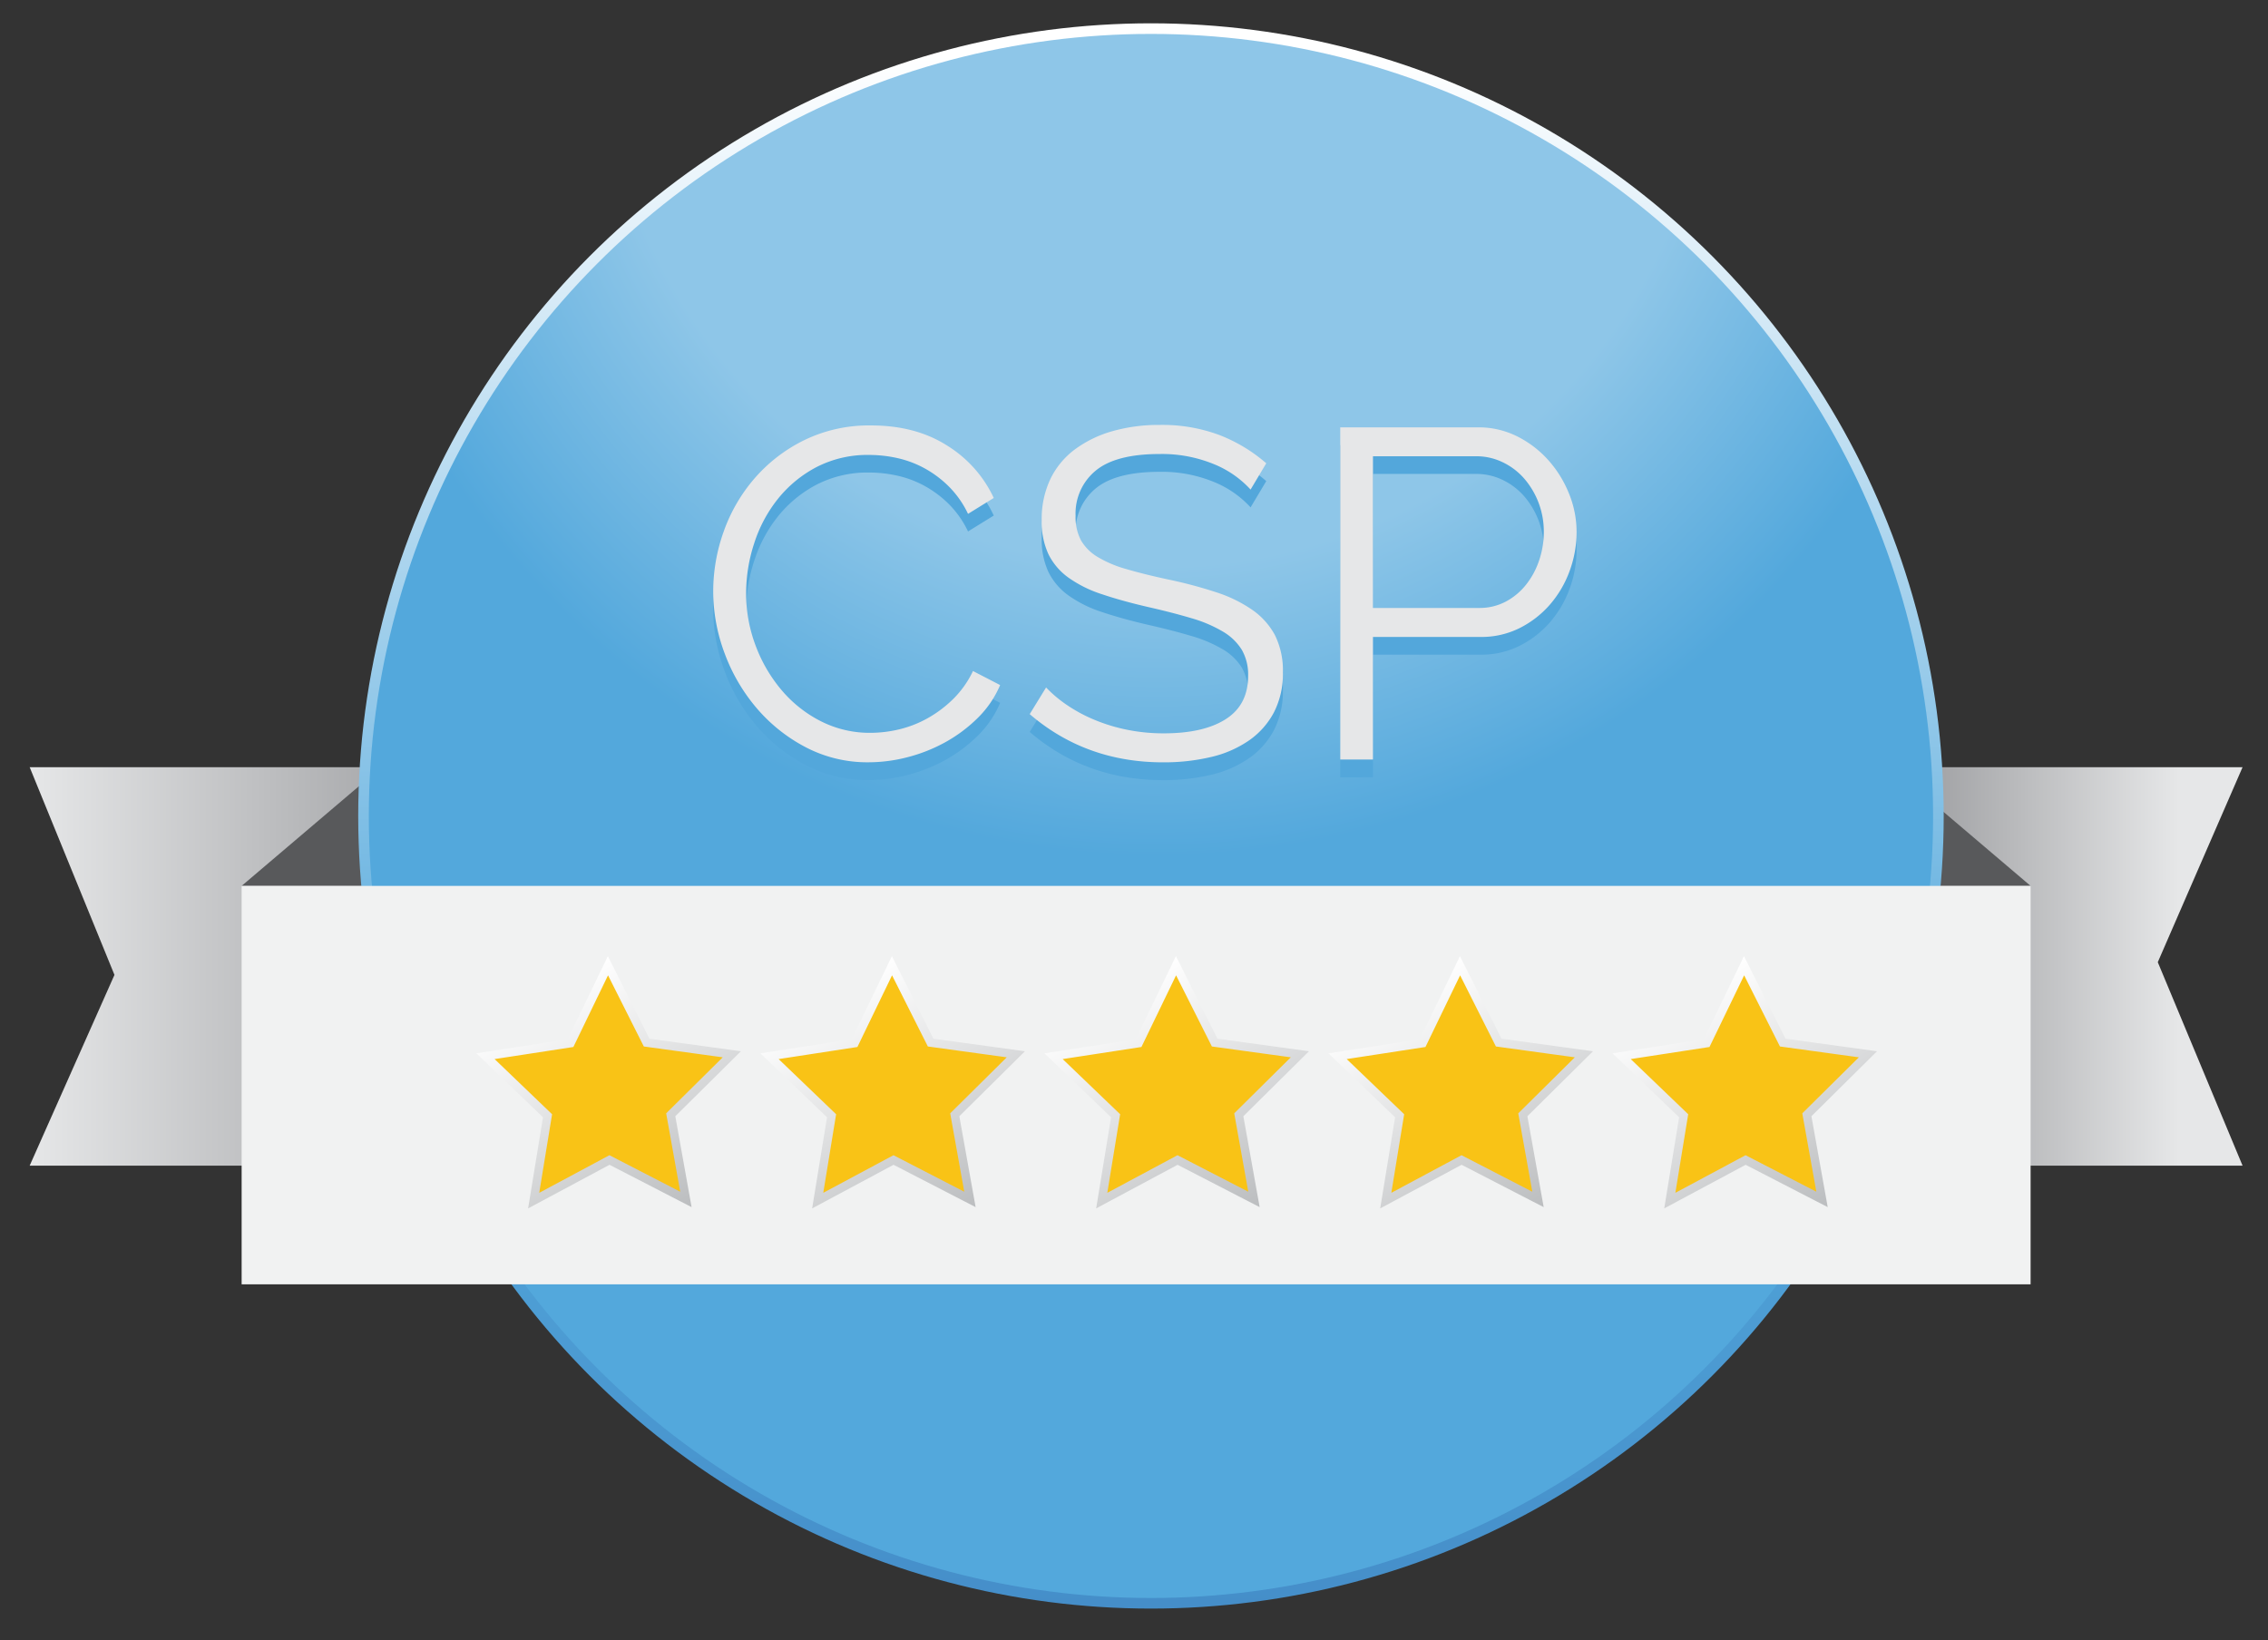
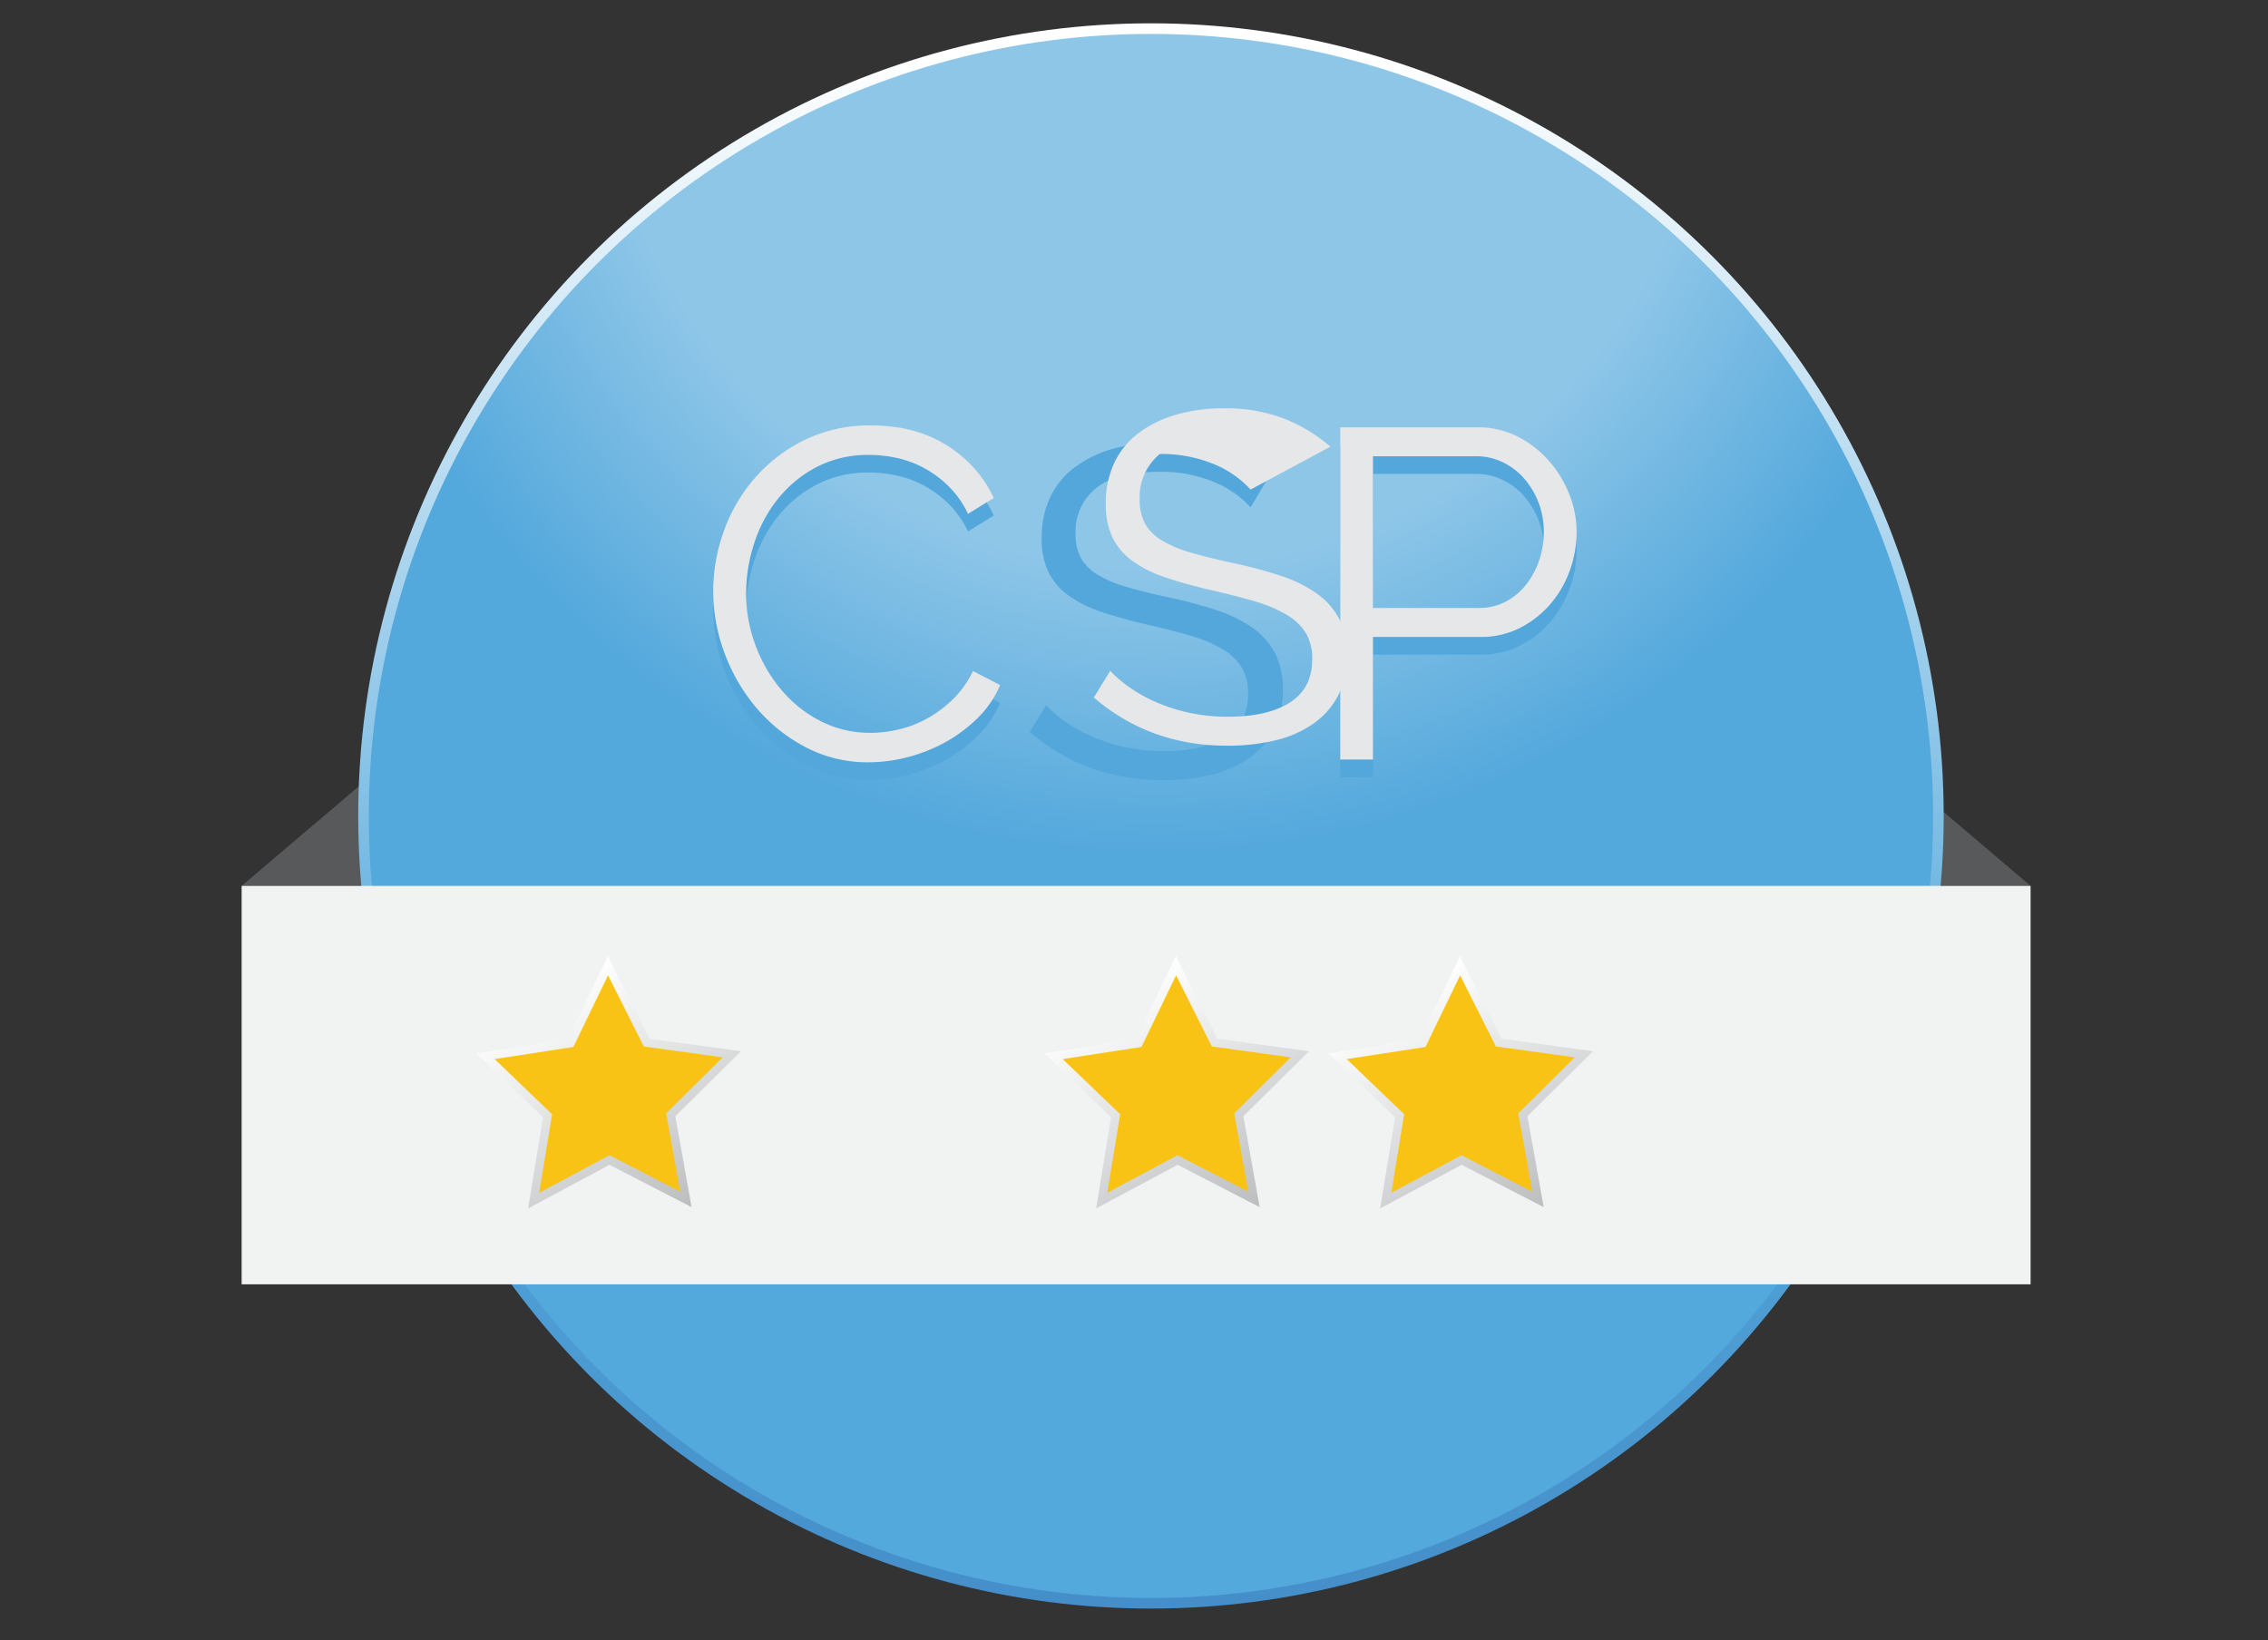
<svg xmlns="http://www.w3.org/2000/svg" xmlns:xlink="http://www.w3.org/1999/xlink" id="Calque_1" data-name="Calque 1" width="535" height="387" viewBox="0 0 535 387">
  <rect x="0" y="0" width="535" height="387" fill="#333333" stroke="none" />
  <defs>
    <linearGradient id="Dégradé_sans_nom_52" x1="444" y1="228" x2="514.01" y2="228" gradientUnits="userSpaceOnUse">
      <stop offset="0" stop-color="#949598" />
      <stop offset="1" stop-color="#e6e7e8" />
    </linearGradient>
    <linearGradient id="Dégradé_sans_nom_53" x1="7" y1="228" x2="119" y2="228" gradientUnits="userSpaceOnUse">
      <stop offset="0" stop-color="#e6e7e8" />
      <stop offset="1" stop-color="#949598" />
    </linearGradient>
    <linearGradient id="Dégradé_sans_nom_69" x1="271.5" y1="379.5" x2="271.5" y2="5.5" gradientUnits="userSpaceOnUse">
      <stop offset="0" stop-color="#458ec9" />
      <stop offset="0.33" stop-color="#53a8dc" />
      <stop offset="0.98" stop-color="#fff" />
    </linearGradient>
    <radialGradient id="Dégradé_sans_nom_33" cx="272.89" cy="2.45" r="297.99" gradientUnits="userSpaceOnUse">
      <stop offset="0.43" stop-color="#8ec6e8" />
      <stop offset="0.44" stop-color="#8ec6e8" />
      <stop offset="0.67" stop-color="#53a8dc" />
    </radialGradient>
    <linearGradient id="Dégradé_sans_nom_60" x1="160.94" y1="286.06" x2="130.37" y2="233.11" gradientUnits="userSpaceOnUse">
      <stop offset="0.01" stop-color="#bcbec0" />
      <stop offset="1" stop-color="#fff" />
    </linearGradient>
    <linearGradient id="Dégradé_sans_nom_60-2" x1="227.94" y1="286.06" x2="197.37" y2="233.11" xlink:href="#Dégradé_sans_nom_60" />
    <linearGradient id="Dégradé_sans_nom_60-3" x1="294.94" y1="286.06" x2="264.37" y2="233.11" xlink:href="#Dégradé_sans_nom_60" />
    <linearGradient id="Dégradé_sans_nom_60-4" x1="361.94" y1="286.06" x2="331.37" y2="233.11" xlink:href="#Dégradé_sans_nom_60" />
    <linearGradient id="Dégradé_sans_nom_60-5" x1="428.94" y1="286.06" x2="398.37" y2="233.11" xlink:href="#Dégradé_sans_nom_60" />
  </defs>
  <title>csp5</title>
-   <polygon points="529 181 410 181 410 275 529 275 509 227 529 181" style="fill:url(#Dégradé_sans_nom_52)" />
-   <polygon points="119 275 119 181 7 181 27 230 7 275 119 275" style="fill:url(#Dégradé_sans_nom_53)" />
  <polygon points="439 175 97 175 57 209 479 209 439 175" style="fill:#58595b" />
  <circle cx="271.5" cy="192.5" r="184.5" style="fill:none;stroke-miterlimit:10;stroke-width:5px;stroke:url(#Dégradé_sans_nom_69)" />
  <circle cx="271.5" cy="192.5" r="184.5" style="fill:url(#Dégradé_sans_nom_33)" />
  <rect x="57" y="209" width="422" height="94" style="fill:#f1f2f2" />
  <polygon points="134.58 246.1 143.41 227.84 152.53 245.97 172.63 248.73 158.22 263 161.8 282.97 143.77 273.67 125.89 283.25 129.16 263.23 114.52 249.18 134.58 246.1" style="fill:#f9c316;stroke-miterlimit:10;stroke-width:2px;stroke:url(#Dégradé_sans_nom_60)" />
-   <polygon points="201.58 246.1 210.41 227.84 219.53 245.97 239.63 248.73 225.22 263 228.8 282.97 210.77 273.67 192.89 283.25 196.16 263.23 181.52 249.18 201.58 246.1" style="fill:#f9c316;stroke-miterlimit:10;stroke-width:2px;stroke:url(#Dégradé_sans_nom_60-2)" />
  <polygon points="268.58 246.1 277.41 227.84 286.53 245.97 306.63 248.73 292.22 263 295.8 282.97 277.77 273.67 259.89 283.25 263.16 263.23 248.52 249.18 268.58 246.1" style="fill:#f9c316;stroke-miterlimit:10;stroke-width:2px;stroke:url(#Dégradé_sans_nom_60-3)" />
  <polygon points="335.58 246.1 344.41 227.84 353.53 245.97 373.63 248.73 359.22 263 362.8 282.97 344.77 273.67 326.89 283.25 330.16 263.23 315.52 249.18 335.58 246.1" style="fill:#f9c316;stroke-miterlimit:10;stroke-width:2px;stroke:url(#Dégradé_sans_nom_60-4)" />
-   <polygon points="402.58 246.1 411.41 227.84 420.53 245.97 440.63 248.73 426.22 263 429.8 282.97 411.77 273.67 393.89 283.25 397.16 263.23 382.52 249.18 402.58 246.1" style="fill:#f9c316;stroke-miterlimit:10;stroke-width:2px;stroke:url(#Dégradé_sans_nom_60-5)" />
  <path d="M168.24,143.65a41.9,41.9,0,0,1,2.48-14.07A39,39,0,0,1,178,117a37.09,37.09,0,0,1,11.7-9,34.81,34.81,0,0,1,15.78-3.48q10.49,0,17.94,4.75a28.88,28.88,0,0,1,11,12.36l-6.07,3.75a23.23,23.23,0,0,0-4.58-6.51,25.51,25.51,0,0,0-5.79-4.3,24.55,24.55,0,0,0-6.4-2.37,30.72,30.72,0,0,0-6.51-.72,26.22,26.22,0,0,0-12.47,2.87,28.71,28.71,0,0,0-9.11,7.51,32.72,32.72,0,0,0-5.57,10.43A37.9,37.9,0,0,0,176,144.09a34.83,34.83,0,0,0,2.26,12.47,35.32,35.32,0,0,0,6.18,10.54,29.69,29.69,0,0,0,9.27,7.29,25.44,25.44,0,0,0,11.65,2.7,29.26,29.26,0,0,0,6.79-.83,26.18,26.18,0,0,0,6.73-2.65,28.34,28.34,0,0,0,6-4.53,23.44,23.44,0,0,0,4.64-6.57l6.4,3.31a24,24,0,0,1-5.3,7.78A34.83,34.83,0,0,1,223,179.3a38,38,0,0,1-8.89,3.53,36.74,36.74,0,0,1-9.22,1.21,31.33,31.33,0,0,1-14.79-3.53,38.75,38.75,0,0,1-11.59-9.22,42.73,42.73,0,0,1-7.56-12.91A41.72,41.72,0,0,1,168.24,143.65Z" style="fill:#53a7db" />
  <path d="M295,119.7a23.86,23.86,0,0,0-8.83-6.07,32.25,32.25,0,0,0-12.58-2.32q-10.38,0-15.12,3.92a13.08,13.08,0,0,0-4.75,10.65,11.74,11.74,0,0,0,1.27,5.79,11.06,11.06,0,0,0,3.92,3.92,27.45,27.45,0,0,0,6.79,2.87q4.14,1.22,9.77,2.43a106.28,106.28,0,0,1,11.31,3,32.49,32.49,0,0,1,8.55,4.14,17.19,17.19,0,0,1,5.41,6,18.68,18.68,0,0,1,1.88,8.83,19.84,19.84,0,0,1-2.1,9.38,18.71,18.71,0,0,1-5.85,6.62,26.09,26.09,0,0,1-8.94,3.92,47.89,47.89,0,0,1-11.37,1.27q-18.21,0-31.46-11.37l3.86-6.29a30.51,30.51,0,0,0,5,4.19,36.35,36.35,0,0,0,6.51,3.48,41.28,41.28,0,0,0,7.67,2.32,43.23,43.23,0,0,0,8.61.83q9.38,0,14.63-3.37t5.24-10.21a11.72,11.72,0,0,0-1.49-6.13,12.9,12.9,0,0,0-4.47-4.3,31.69,31.69,0,0,0-7.4-3.15q-4.42-1.32-10.27-2.65-6.18-1.43-10.82-3a28.82,28.82,0,0,1-7.84-3.86,15,15,0,0,1-4.8-5.57,18,18,0,0,1-1.6-8,22,22,0,0,1,2-9.66,19,19,0,0,1,5.79-7.06,27.43,27.43,0,0,1,8.83-4.31,39.9,39.9,0,0,1,11.26-1.49,38.45,38.45,0,0,1,14,2.37,37.5,37.5,0,0,1,11.09,6.68Z" style="fill:#53a7db" />
  <path d="M316.15,183.39V105H348.6a20.35,20.35,0,0,1,9.33,2.15,24.61,24.61,0,0,1,7.34,5.63,26.75,26.75,0,0,1,4.86,7.89,23.91,23.91,0,0,1,1.77,8.94,26.64,26.64,0,0,1-1.66,9.33,25.23,25.23,0,0,1-4.64,7.89,23.29,23.29,0,0,1-7.12,5.52,20.09,20.09,0,0,1-9.22,2.1H323.87v28.92Zm7.73-35.76h25.06a13.12,13.12,0,0,0,6.24-1.49,15.18,15.18,0,0,0,4.8-4,18.7,18.7,0,0,0,3.09-5.74,21,21,0,0,0,1.1-6.79A19.07,19.07,0,0,0,359.47,117a15.68,15.68,0,0,0-5.08-3.81,14.21,14.21,0,0,0-6.13-1.38H323.87Z" style="fill:#53a7db" />
  <path d="M168.24,139.45a41.9,41.9,0,0,1,2.48-14.07A39,39,0,0,1,178,112.85a37.09,37.09,0,0,1,11.7-9,34.81,34.81,0,0,1,15.78-3.48q10.49,0,17.94,4.75a28.88,28.88,0,0,1,11,12.36l-6.07,3.75a23.23,23.23,0,0,0-4.58-6.51,25.51,25.51,0,0,0-5.79-4.3,24.55,24.55,0,0,0-6.4-2.37,30.72,30.72,0,0,0-6.51-.72,26.22,26.22,0,0,0-12.47,2.87,28.71,28.71,0,0,0-9.11,7.51,32.72,32.72,0,0,0-5.57,10.43A37.9,37.9,0,0,0,176,139.89a34.83,34.83,0,0,0,2.26,12.47,35.32,35.32,0,0,0,6.18,10.54,29.69,29.69,0,0,0,9.27,7.29,25.44,25.44,0,0,0,11.65,2.7,29.26,29.26,0,0,0,6.79-.83,26.18,26.18,0,0,0,6.73-2.65,28.34,28.34,0,0,0,6-4.53,23.44,23.44,0,0,0,4.64-6.57l6.4,3.31a24,24,0,0,1-5.3,7.78A34.83,34.83,0,0,1,223,175.1a38,38,0,0,1-8.89,3.53,36.74,36.74,0,0,1-9.22,1.21,31.33,31.33,0,0,1-14.79-3.53,38.75,38.75,0,0,1-11.59-9.22,42.73,42.73,0,0,1-7.56-12.91A41.72,41.72,0,0,1,168.24,139.45Z" style="fill:#e6e7e8" />
-   <path d="M295,115.5a23.86,23.86,0,0,0-8.83-6.07,32.25,32.25,0,0,0-12.58-2.32q-10.38,0-15.12,3.92a13.08,13.08,0,0,0-4.75,10.65,11.74,11.74,0,0,0,1.27,5.79,11.06,11.06,0,0,0,3.92,3.92,27.45,27.45,0,0,0,6.79,2.87q4.14,1.22,9.77,2.43a106.28,106.28,0,0,1,11.31,3,32.49,32.49,0,0,1,8.55,4.14,17.19,17.19,0,0,1,5.41,6,18.68,18.68,0,0,1,1.88,8.83,19.84,19.84,0,0,1-2.1,9.38,18.71,18.71,0,0,1-5.85,6.62,26.09,26.09,0,0,1-8.94,3.92,47.89,47.89,0,0,1-11.37,1.27q-18.21,0-31.46-11.37l3.86-6.29a30.51,30.51,0,0,0,5,4.19,36.35,36.35,0,0,0,6.51,3.48,41.28,41.28,0,0,0,7.67,2.32,43.23,43.23,0,0,0,8.61.83q9.38,0,14.63-3.37t5.24-10.21a11.72,11.72,0,0,0-1.49-6.13,12.9,12.9,0,0,0-4.47-4.3,31.69,31.69,0,0,0-7.4-3.15q-4.42-1.32-10.27-2.65-6.18-1.43-10.82-3a28.82,28.82,0,0,1-7.84-3.86,15,15,0,0,1-4.8-5.57,18,18,0,0,1-1.6-8,22,22,0,0,1,2-9.66,19,19,0,0,1,5.79-7.06,27.43,27.43,0,0,1,8.83-4.31,39.9,39.9,0,0,1,11.26-1.49,38.45,38.45,0,0,1,14,2.37,37.5,37.5,0,0,1,11.09,6.68Z" style="fill:#e6e7e8" />
+   <path d="M295,115.5a23.86,23.86,0,0,0-8.83-6.07,32.25,32.25,0,0,0-12.58-2.32a13.08,13.08,0,0,0-4.75,10.65,11.74,11.74,0,0,0,1.27,5.79,11.06,11.06,0,0,0,3.92,3.92,27.45,27.45,0,0,0,6.79,2.87q4.14,1.22,9.77,2.43a106.28,106.28,0,0,1,11.31,3,32.49,32.49,0,0,1,8.55,4.14,17.19,17.19,0,0,1,5.41,6,18.68,18.68,0,0,1,1.88,8.83,19.84,19.84,0,0,1-2.1,9.38,18.71,18.71,0,0,1-5.85,6.62,26.09,26.09,0,0,1-8.94,3.92,47.89,47.89,0,0,1-11.37,1.27q-18.21,0-31.46-11.37l3.86-6.29a30.51,30.51,0,0,0,5,4.19,36.35,36.35,0,0,0,6.51,3.48,41.28,41.28,0,0,0,7.67,2.32,43.23,43.23,0,0,0,8.61.83q9.38,0,14.63-3.37t5.24-10.21a11.72,11.72,0,0,0-1.49-6.13,12.9,12.9,0,0,0-4.47-4.3,31.69,31.69,0,0,0-7.4-3.15q-4.42-1.32-10.27-2.65-6.18-1.43-10.82-3a28.82,28.82,0,0,1-7.84-3.86,15,15,0,0,1-4.8-5.57,18,18,0,0,1-1.6-8,22,22,0,0,1,2-9.66,19,19,0,0,1,5.79-7.06,27.43,27.43,0,0,1,8.83-4.31,39.9,39.9,0,0,1,11.26-1.49,38.45,38.45,0,0,1,14,2.37,37.5,37.5,0,0,1,11.09,6.68Z" style="fill:#e6e7e8" />
  <path d="M316.15,179.19V100.82H348.6a20.35,20.35,0,0,1,9.33,2.15,24.61,24.61,0,0,1,7.34,5.63,26.75,26.75,0,0,1,4.86,7.89,23.91,23.91,0,0,1,1.77,8.94,26.64,26.64,0,0,1-1.66,9.33,25.23,25.23,0,0,1-4.64,7.89,23.29,23.29,0,0,1-7.12,5.52,20.09,20.09,0,0,1-9.22,2.1H323.87v28.92Zm7.73-35.76h25.06a13.12,13.12,0,0,0,6.24-1.49,15.18,15.18,0,0,0,4.8-4,18.7,18.7,0,0,0,3.09-5.74,21,21,0,0,0,1.1-6.79,19.07,19.07,0,0,0-4.69-12.58,15.68,15.68,0,0,0-5.08-3.81,14.21,14.21,0,0,0-6.13-1.38H323.87Z" style="fill:#e6e7e8" />
</svg>